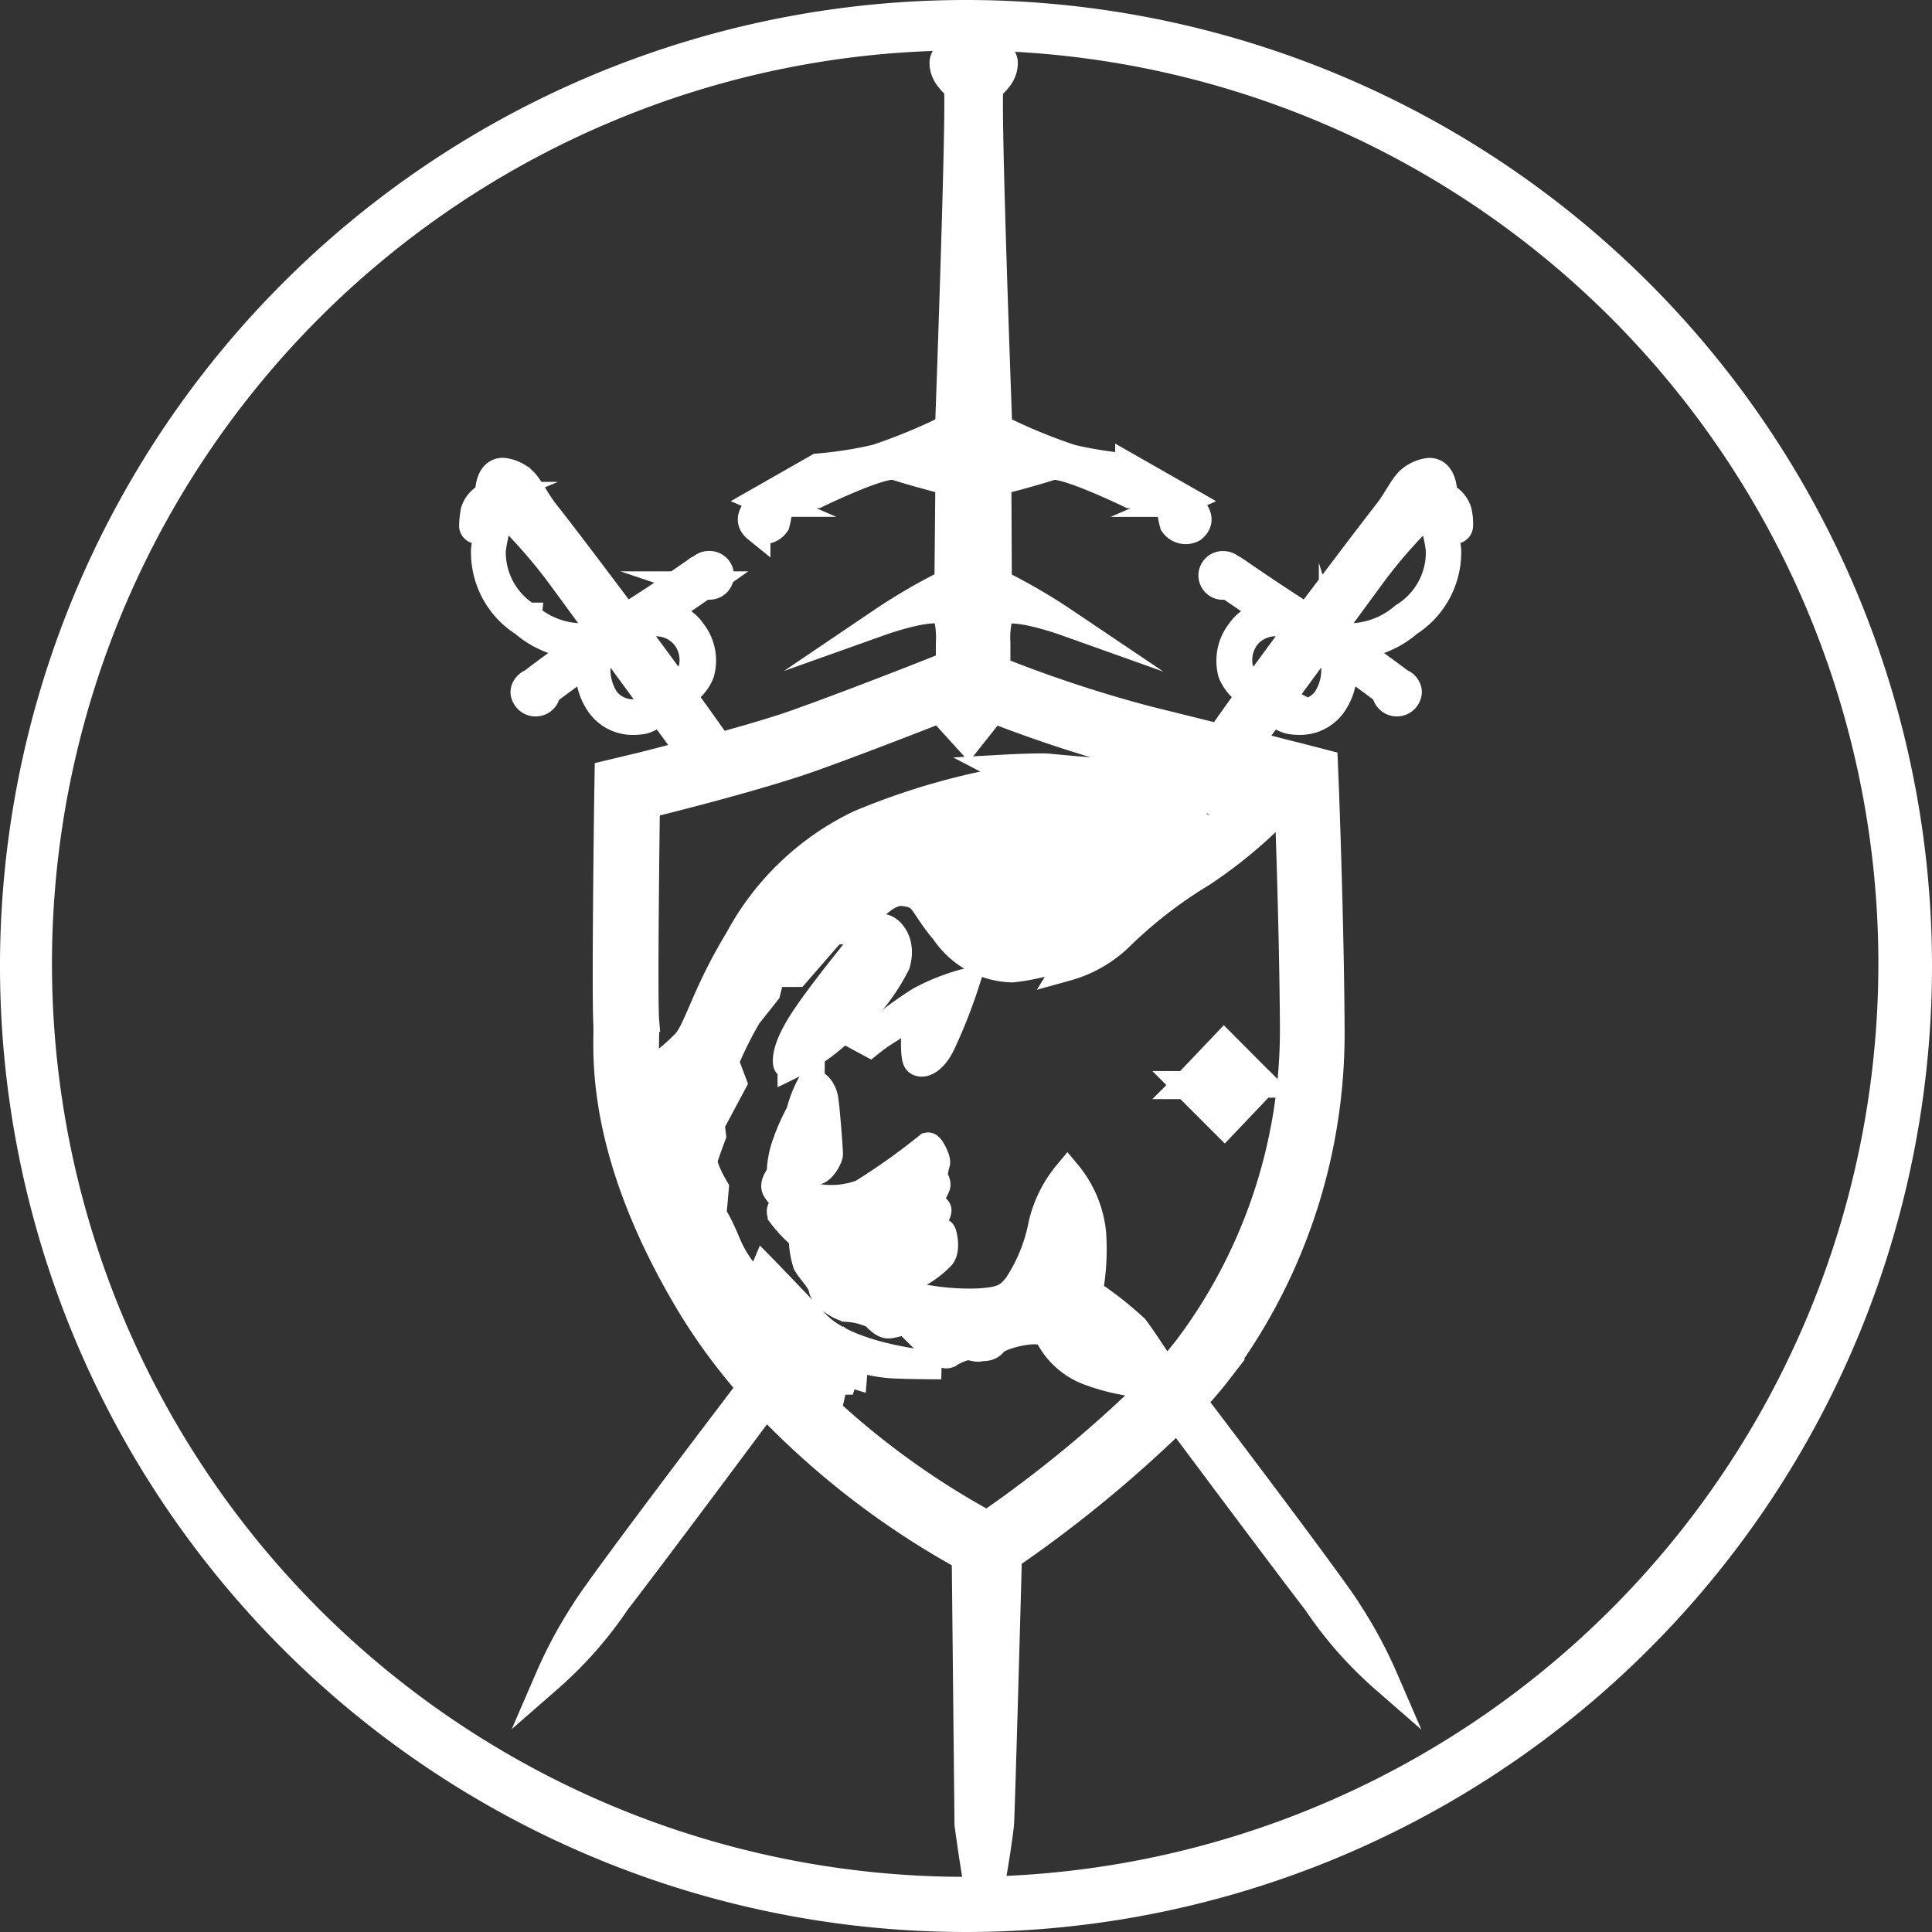
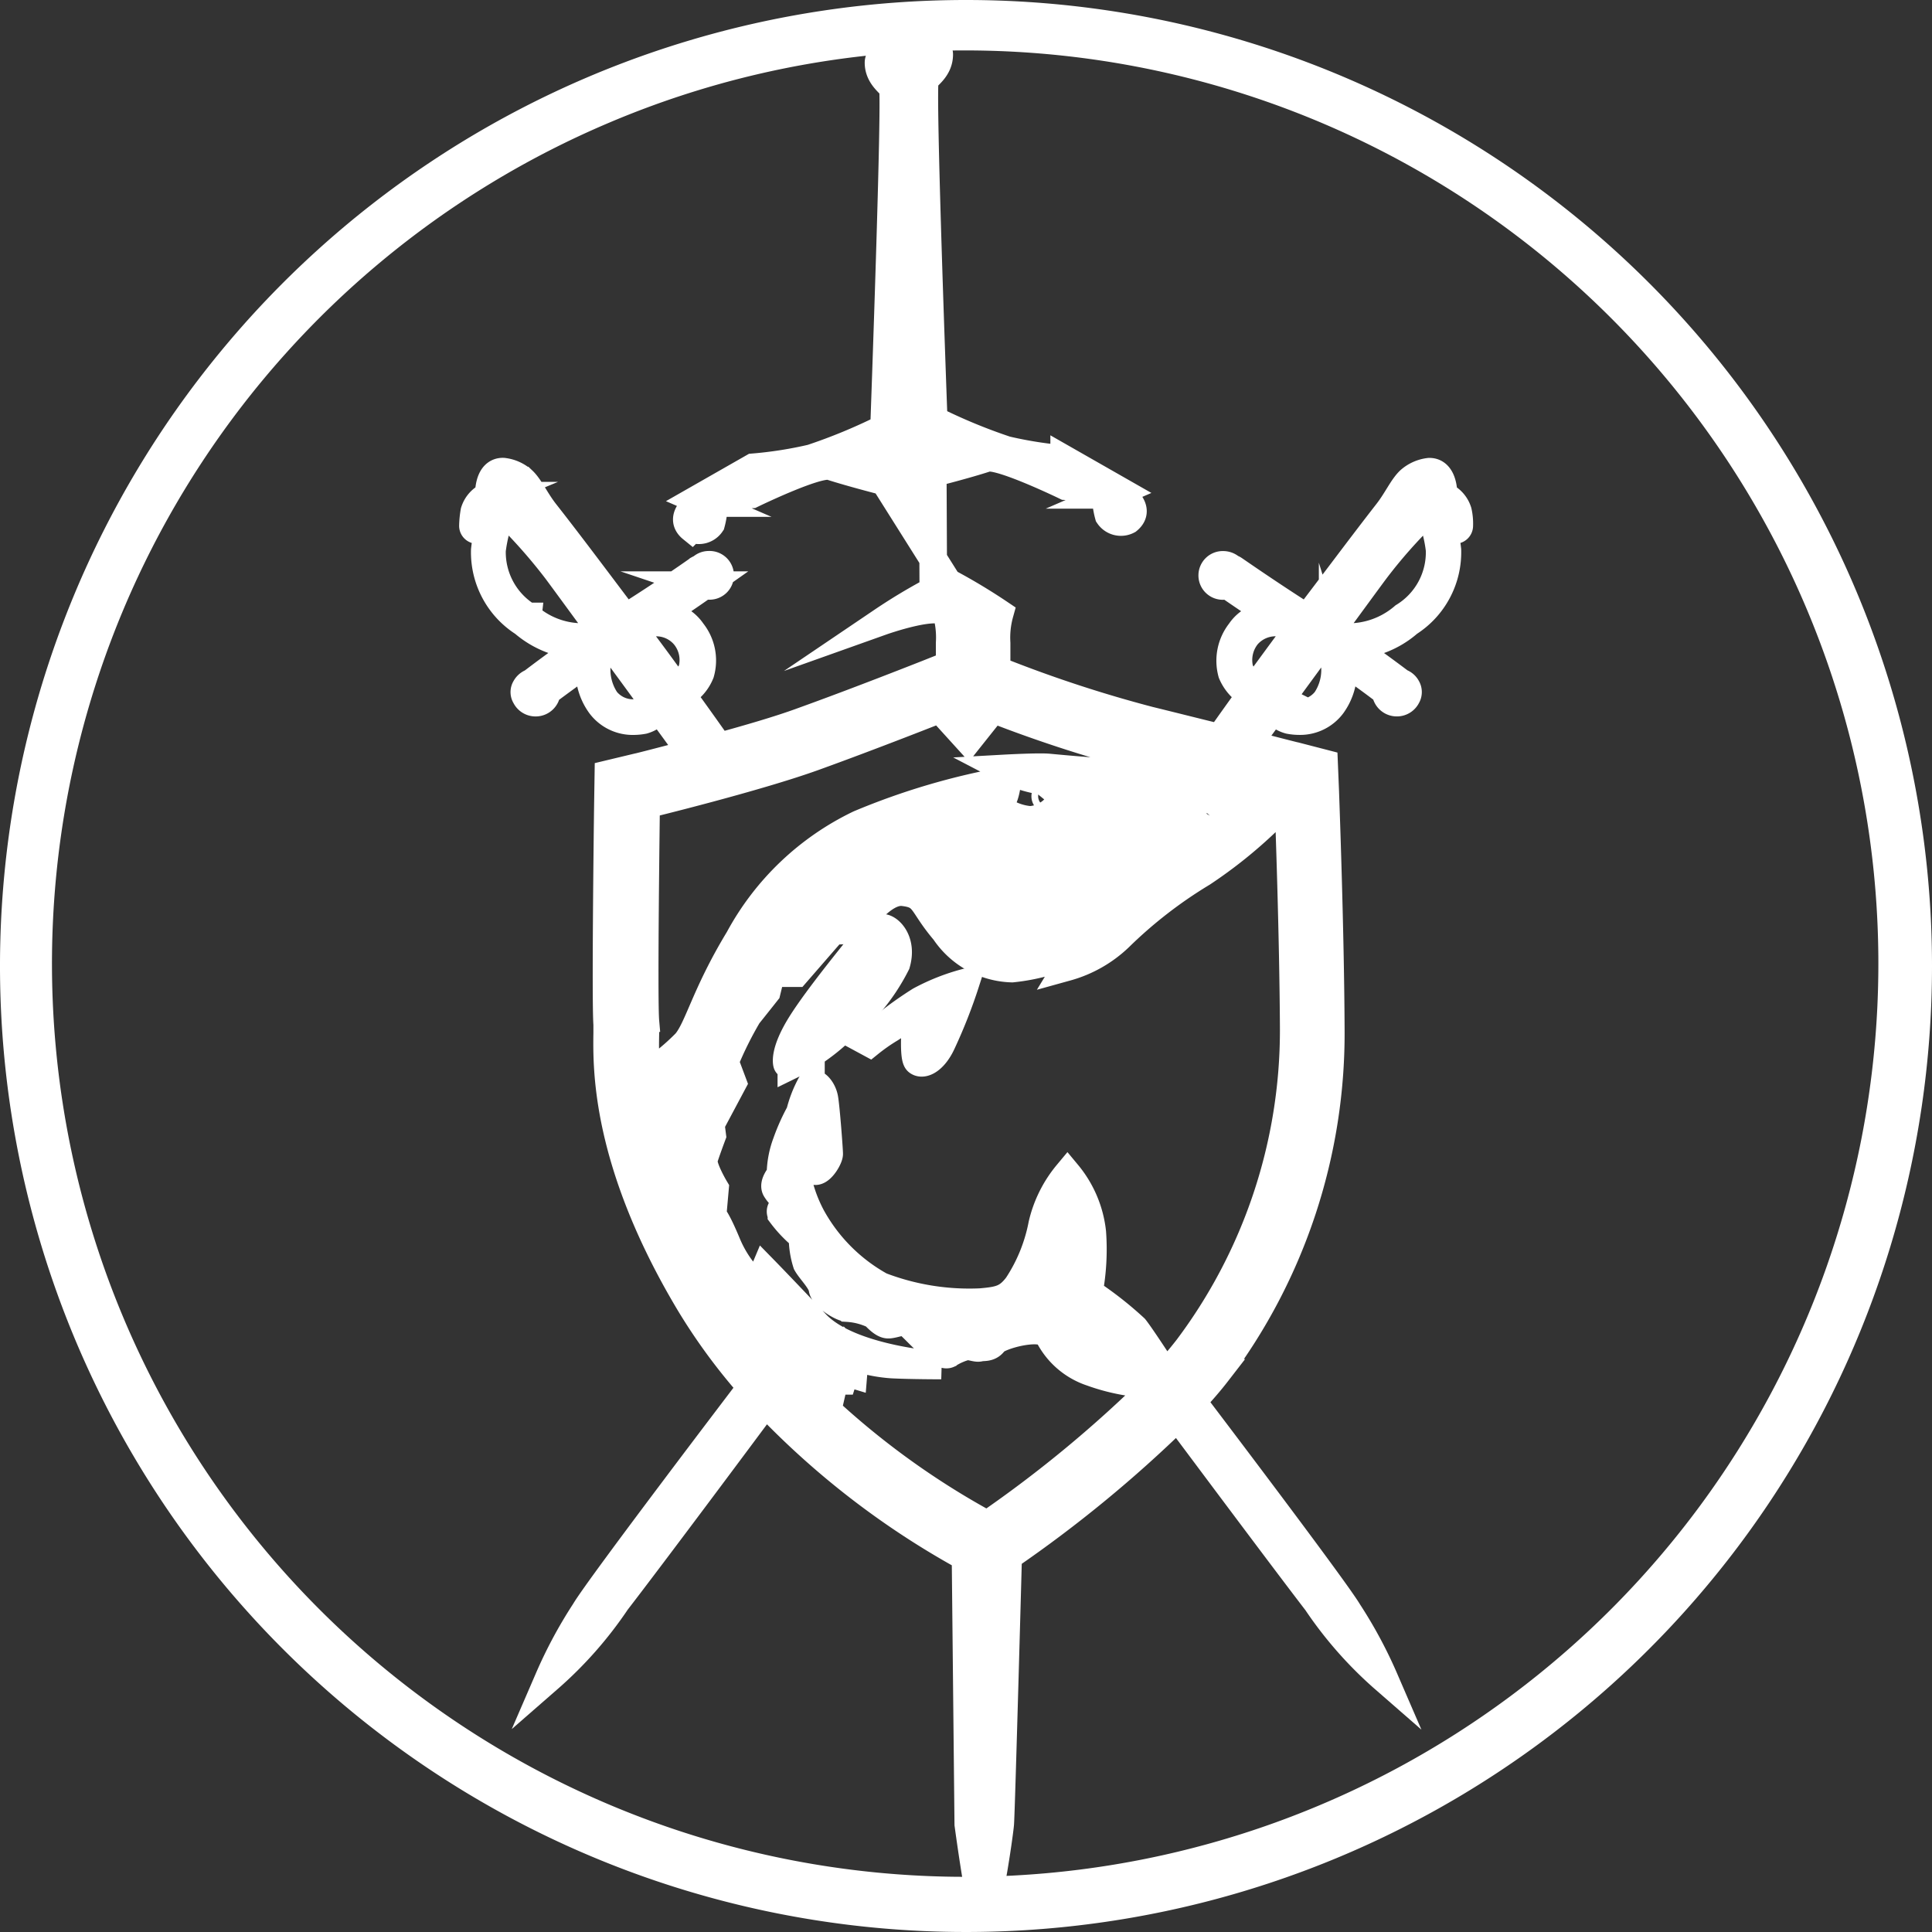
<svg xmlns="http://www.w3.org/2000/svg" width="70" height="70" viewBox="0 0 70 70">
  <rect x="0" y="0" width="70" height="70" fill="#333333" stroke="none" />
  <g id="Сгруппировать_5134" data-name="Сгруппировать 5134" transform="translate(-22.8 -22.8)">
    <g id="Сгруппировать_5132" data-name="Сгруппировать 5132" transform="translate(22.8 22.8)">
      <path id="Контур_4912" data-name="Контур 4912" d="M57.8,24.627a33.087,33.087,0,1,1-12.908,2.609A32.915,32.915,0,0,1,57.8,24.627m0-1.827a35,35,0,1,0,35,35,35,35,0,0,0-35-35Z" transform="translate(-22.8 -22.8)" fill="#fff" />
    </g>
    <g id="Сгруппировать_5133" data-name="Сгруппировать 5133" transform="translate(39.926 24.018)">
-       <path id="Контур_4913" data-name="Контур 4913" d="M255.4,54.117a.911.911,0,0,0-.522-.574c0-.417-.122-.878-.522-.87a1.289,1.289,0,0,0-.713.322c-.261.252-.461.713-.8,1.148-.922,1.183-2.114,2.783-2.914,3.827-1.435-.913-2.627-1.748-2.644-1.757a.268.268,0,0,0-.1-.043.415.415,0,0,0-.287-.122.383.383,0,1,0,0,.765.455.455,0,0,0,.157-.026c.235.165.835.574,1.6,1.087a1.355,1.355,0,0,0-1.148.6,1.7,1.7,0,0,0-.3,1.5,1.577,1.577,0,0,0,.687.765c-.452.626-.861,1.2-1.122,1.574-.818-.2-1.713-.426-2.566-.635a46.869,46.869,0,0,1-5.14-1.67l-.383-.148v-.974a3.266,3.266,0,0,1,.113-1.079c.313-.426,2.348.3,2.348.3a21.14,21.14,0,0,0-2.409-1.4l-.017-3.679s1.192-.3,1.948-.548c.461-.148,2.862,1.018,2.862,1.018l.835.052.626.339a2.829,2.829,0,0,0,.1.67.538.538,0,0,0,.7.174c.522-.426-.244-.922-.244-.922h-.322l.3-.13-2.044-1.166a14.578,14.578,0,0,1-2.1-.331,20.214,20.214,0,0,1-2.627-1.087s-.452-12.177-.313-12.342.513-.417.513-.9c0-.4-.965-.983-.965-.983l-.035-.009V36.8l-.1.026-.1-.026v.061l-.035.009s-.965.583-.965.983c0,.478.383.731.513.9s-.313,12.342-.313,12.342a20.215,20.215,0,0,1-2.627,1.087,14.618,14.618,0,0,1-2.114.331l-2.044,1.166.3.13h-.235s-.765.5-.244.922a.538.538,0,0,0,.7-.174,2.845,2.845,0,0,0,.1-.722l.531-.287.835-.052s2.392-1.166,2.862-1.018c.757.244,1.948.548,1.948.548L236.93,56.7a20.415,20.415,0,0,0-2.409,1.4s2.027-.722,2.348-.3a3.267,3.267,0,0,1,.113,1.079v.792l-.852.339c-.026.009-2.435.965-4.514,1.713-.818.3-1.948.626-2.992.913-.183-.261-.722-1.026-1.357-1.9a1.5,1.5,0,0,0,.687-.765,1.669,1.669,0,0,0-.3-1.5,1.355,1.355,0,0,0-1.148-.6c.765-.5,1.366-.922,1.6-1.087a.493.493,0,0,0,.157.026.383.383,0,1,0,0-.765.38.38,0,0,0-.287.122.532.532,0,0,0-.1.043c-.009.009-1.2.852-2.644,1.757-.792-1.044-1.983-2.644-2.914-3.827-.339-.435-.539-.9-.8-1.148a1.266,1.266,0,0,0-.713-.322c-.409-.009-.522.452-.522.87a.911.911,0,0,0-.522.574,3.422,3.422,0,0,0-.052.522.152.152,0,0,0,.148.148.147.147,0,0,0,.148-.148,2.908,2.908,0,0,1,.052-.47c.017-.113.139-.217.252-.3a.715.715,0,0,0,.078.27.377.377,0,0,0,.052.061,5.758,5.758,0,0,0-.3,1.313,3.026,3.026,0,0,0,1.4,2.635,3.413,3.413,0,0,0,2.148.826c-.835.574-1.548,1.113-1.844,1.339a.411.411,0,0,0-.226.191.291.291,0,0,0,0,.313.4.4,0,0,0,.365.226.4.4,0,0,0,.4-.383v-.009c.339-.252.913-.678,1.574-1.139a2.125,2.125,0,0,0,.374,1.618,1.459,1.459,0,0,0,1.2.583,1.961,1.961,0,0,0,.357-.035,1.043,1.043,0,0,0,.565-.4c.678.922,1.165,1.6,1.165,1.6-1.1.287-1.922.5-1.948.5l-1.052.252-.017,1.087c-.017,1.192-.087,7.158-.026,7.985v.3c-.017,1.279-.078,4.679,2.983,9.8a20.961,20.961,0,0,0,2.235,3.044h0s-5.514,7.237-6.028,8.115a16.359,16.359,0,0,0-1.313,2.444,14.247,14.247,0,0,0,2.461-2.792c1.27-1.644,4.732-6.289,5.4-7.193A29.791,29.791,0,0,0,237.557,92l.1,9.681s.357,2.644.522,3.027.6-2.627.635-3.044.287-9.689.287-9.689a46.251,46.251,0,0,0,6.141-5.045c1.131,1.513,3.923,5.253,5.036,6.7a14.247,14.247,0,0,0,2.461,2.792,16.361,16.361,0,0,0-1.313-2.444c-.435-.739-4.384-5.958-5.645-7.619.313-.339.618-.687.887-1.035a20.413,20.413,0,0,0,4.123-12.507c-.017-3.67-.2-8.48-.2-8.533l-.043-1.044-1.009-.261c-.017,0-.731-.183-1.74-.444.209-.287.539-.731.922-1.261a1,1,0,0,0,.565.4,1.961,1.961,0,0,0,.357.035,1.449,1.449,0,0,0,1.2-.583,2.113,2.113,0,0,0,.365-1.618c.661.452,1.235.878,1.574,1.139v.009a.4.4,0,0,0,.4.383.4.4,0,0,0,.365-.226.31.31,0,0,0,0-.313.384.384,0,0,0-.226-.191c-.3-.226-1.018-.765-1.853-1.339a3.331,3.331,0,0,0,2.148-.826,3.026,3.026,0,0,0,1.4-2.635,5.863,5.863,0,0,0-.3-1.313c.017-.017.044-.035.052-.061a1.318,1.318,0,0,0,.078-.27.516.516,0,0,1,.252.3c.044.287.052.47.052.47a.152.152,0,0,0,.148.148h0a.152.152,0,0,0,.148-.148A1.993,1.993,0,0,0,255.4,54.117Zm-33.7,3.8a2.732,2.732,0,0,1-1.3-2.4,5.8,5.8,0,0,1,.3-1.244,1.209,1.209,0,0,0,.244-.061,19.429,19.429,0,0,1,1.8,2.044c.278.374.913,1.244,1.635,2.227-.07.043-.139.1-.209.139A2.987,2.987,0,0,1,221.7,57.918Zm4.088,3.47a1.262,1.262,0,0,1-1.261-.435,1.988,1.988,0,0,1-.252-1.679c.148-.1.3-.2.452-.3.513.7,1.044,1.418,1.5,2.053A.791.791,0,0,1,225.788,61.389Zm-.191-2.905c-.009-.009-.017-.026-.035-.043.122-.078.252-.157.374-.235a1.344,1.344,0,0,1,1.444.409,1.391,1.391,0,0,1,.27,1.235,1.286,1.286,0,0,1-.583.626C226.571,59.78,226.032,59.049,225.6,58.484Zm22.649,5.245c-.322-.087-.626-.165-.826-.226l.13-.1h.7Zm-1.113-.957h0c.244.009.1.2-.2.435h0c-.07.052-.252.217-.5.435a26.311,26.311,0,0,1-2.7,2.244c-.513.235-2.992.27-2.957.635s.287.47,1.035.418,1.313-.27,1.5-.165a.857.857,0,0,1,.287.252s-.035-.513.087-.6,1.079-.8,1.079-.8l.365.252.217-.67a6.959,6.959,0,0,1,.948-.765c.113,0,.478.348.478.348l.052-.818.226-.174c.7.174,1.287.322,1.67.426-.27.278-.618.635-.713.7-.165.113-.635-.435-.635-.435l-.052.913s-.27.435-.452.452a3.145,3.145,0,0,1-.844-.365,3.864,3.864,0,0,1,0,.783,4.829,4.829,0,0,1-.965.565s-.478-.27-.6-.348-.1.635-.148.652a4.022,4.022,0,0,1-2.3.47c-1.618-.035-1.766-.47-1.713-.765s.07-.835,1.383-.965,1.992-.087,2.9-.913c.444-.417,1.026-.957,1.513-1.392A3.691,3.691,0,0,1,247.133,62.772Zm-21.475,3.314a.349.349,0,0,1-.348.348H225.3a.351.351,0,0,1-.348-.357l.026-2.244.3-.035c.331-.035,1.713-.409,2.557-.644a.352.352,0,0,1,.191.678c-.191.052-1.635.461-2.366.618Zm.3,6.506c-.07-.8.026-7.854.026-7.854s3.966-.965,6.088-1.731,4.558-1.731,4.558-1.731l1.026,1.131.9-1.131a48.6,48.6,0,0,0,5.323,1.731c.444.1.9.217,1.339.331a2.772,2.772,0,0,1-1.113.27c-.913.035-3.175-.183-3.54-.217s-1.609.035-1.609.035a4.442,4.442,0,0,0,1.383.452c.8.113,2.244.3,2.244.3a8.415,8.415,0,0,1-1.044.252,1.4,1.4,0,0,0-.4.07l.383.313h-.678a1.349,1.349,0,0,1-.948.478,2.11,2.11,0,0,1-1.113-.435,13.174,13.174,0,0,1-1.418-.017c-.113-.052-.035-.217-.035-.217a11.219,11.219,0,0,0,1.513-.017c.165-.07.235-.748.235-.748a25.113,25.113,0,0,0-5.375,1.583,9.749,9.749,0,0,0-4.358,4.158c-1.218,2.009-1.461,3.209-1.914,3.757a8.035,8.035,0,0,1-1.435,1.166C225.91,73.531,225.98,72.887,225.954,72.591Zm2.792,9.507a19.106,19.106,0,0,1-2.627-6.654l.983.609a7.06,7.06,0,0,0,.5,3.575,8.344,8.344,0,0,0,2.392,3.192,5.721,5.721,0,0,0,.043,1.139A16.8,16.8,0,0,1,228.746,82.1ZM240.4,90.631l-2.053,1.435-2.209-1.3a.349.349,0,1,1,.357-.6l1.818,1.07L240,90.057a.35.35,0,1,1,.4.574Zm5.175-6.167c-.235.3-.487.6-.765.9-.339-.522-.922-1.409-1.122-1.661a12.954,12.954,0,0,0-1.661-1.3,8.437,8.437,0,0,0,.122-2.174,4,4,0,0,0-.9-2.122,4.441,4.441,0,0,0-.913,1.835,6.1,6.1,0,0,1-.9,2.218c-.365.478-.635.539-1.331.6a8.972,8.972,0,0,1-3.618-.583,6.375,6.375,0,0,1-2.5-2.5,5.279,5.279,0,0,1-.574-1.748,1.525,1.525,0,0,1,.139-.626s.339.713.565.713.5-.478.5-.626-.113-1.661-.174-2.009-.339-.635-.487-.513a4.287,4.287,0,0,0-.4,1.026,7.317,7.317,0,0,0-.487,1.087,3.365,3.365,0,0,0-.217,1.157s-.278.313-.174.522a1.136,1.136,0,0,0,.339.365l.061.226s-.322.087-.191.339a4.6,4.6,0,0,0,.765.8,3.128,3.128,0,0,0,.148.974c.139.252.539.635.574.913s.67.687.913.7a2.556,2.556,0,0,1,.957.252c.1.1.322.348.513.348s.522-.148.652-.087.609.609.826.757.5.487.7.4a2.278,2.278,0,0,1,.661-.287c.191,0,.365.087.478.052s.348.035.513-.2,1.713-.661,1.974-.252a2.692,2.692,0,0,0,1.557,1.348,7.305,7.305,0,0,0,2.357.435,44.75,44.75,0,0,1-6.132,5.08,28.915,28.915,0,0,1-5.906-4.253v-.557l.27.035.1-.435h.3l.1-.313.287.087.052-.635a5.312,5.312,0,0,0,1.348.27c.7.035,1.783.035,1.783.035s-3.3-.2-4.54-1.513-1.861-1.948-1.861-1.948l-.252.6a4.232,4.232,0,0,1-1.1-1.531c-.4-.965-.531-1.044-.531-1.044l.087-.983s-.478-.8-.4-1.061.3-.852.3-.852l-.052-.409.8-1.5-.287-.765a13.243,13.243,0,0,1,.835-1.679c.252-.313.678-.852.678-.852l.165-.678h.9l1.331-1.531.818-.035s.913-1.461,1.731-1.366.635.4,1.5,1.418a3.038,3.038,0,0,0,2.444,1.348,7.236,7.236,0,0,0,2.348-.652l-.365.6a4.481,4.481,0,0,0,1.9-1.079,16.382,16.382,0,0,1,3.009-2.331,16.767,16.767,0,0,0,2.348-1.879,5.794,5.794,0,0,0,.765-.887c.026.67.183,4.993.2,8.393A19.176,19.176,0,0,1,245.576,84.464Zm4.349-21.057.3.035.026,2.244a.356.356,0,0,1-.348.357h0a.349.349,0,0,1-.348-.348l-.017-1.644c-.1-.026-.226-.052-.357-.078l-.113-.113-.07.07c-.122-.035-.252-.061-.383-.1l.235-.487v-.174C249.342,63.293,249.76,63.389,249.925,63.407Zm-1.853-2.94a1.215,1.215,0,0,1-.583-.626,1.423,1.423,0,0,1,.27-1.235A1.361,1.361,0,0,1,249.2,58.2c.122.078.244.157.374.235-.009.009-.017.026-.035.043C249.107,59.049,248.577,59.78,248.072,60.467Zm2.54.487a1.236,1.236,0,0,1-1.261.435.805.805,0,0,1-.444-.365c.461-.635.992-1.357,1.5-2.053.148.1.3.2.452.3A1.972,1.972,0,0,1,250.612,60.954Zm4.123-5.436a2.724,2.724,0,0,1-1.3,2.4,3.065,3.065,0,0,1-2.47.713c-.07-.043-.139-.1-.209-.139.722-.983,1.357-1.853,1.635-2.227a18.356,18.356,0,0,1,1.8-2.044,1.209,1.209,0,0,0,.244.061A5.163,5.163,0,0,1,254.735,55.518Z" transform="translate(-219.7 -36.8)" fill="#fff" stroke="#fff" stroke-miterlimit="10" stroke-width="1" />
-       <path id="Контур_4914" data-name="Контур 4914" d="M519.483,459.5l-1.392-1.4-1.374,1.444H516.7l.009.009-.009.009h.017l1.392,1.392,1.374-1.444h.017l-.009-.009h-.009Z" transform="translate(-490.868 -421.456)" fill="#fff" stroke="#fff" stroke-miterlimit="10" stroke-width="1" />
-       <path id="Контур_4915" data-name="Контур 4915" d="M446.533,350.492a.647.647,0,0,0,.313-.5c-.017-.235-.452-.426-.635-.487a1.1,1.1,0,0,0-.156.148.8.8,0,0,0,0,.452A.522.522,0,0,0,446.533,350.492Z" transform="translate(-426.336 -322.302)" fill="#fff" stroke="#fff" stroke-miterlimit="10" stroke-width="1" />
+       <path id="Контур_4913" data-name="Контур 4913" d="M255.4,54.117a.911.911,0,0,0-.522-.574c0-.417-.122-.878-.522-.87a1.289,1.289,0,0,0-.713.322c-.261.252-.461.713-.8,1.148-.922,1.183-2.114,2.783-2.914,3.827-1.435-.913-2.627-1.748-2.644-1.757a.268.268,0,0,0-.1-.043.415.415,0,0,0-.287-.122.383.383,0,1,0,0,.765.455.455,0,0,0,.157-.026c.235.165.835.574,1.6,1.087a1.355,1.355,0,0,0-1.148.6,1.7,1.7,0,0,0-.3,1.5,1.577,1.577,0,0,0,.687.765c-.452.626-.861,1.2-1.122,1.574-.818-.2-1.713-.426-2.566-.635a46.869,46.869,0,0,1-5.14-1.67l-.383-.148v-.974a3.266,3.266,0,0,1,.113-1.079a21.14,21.14,0,0,0-2.409-1.4l-.017-3.679s1.192-.3,1.948-.548c.461-.148,2.862,1.018,2.862,1.018l.835.052.626.339a2.829,2.829,0,0,0,.1.67.538.538,0,0,0,.7.174c.522-.426-.244-.922-.244-.922h-.322l.3-.13-2.044-1.166a14.578,14.578,0,0,1-2.1-.331,20.214,20.214,0,0,1-2.627-1.087s-.452-12.177-.313-12.342.513-.417.513-.9c0-.4-.965-.983-.965-.983l-.035-.009V36.8l-.1.026-.1-.026v.061l-.035.009s-.965.583-.965.983c0,.478.383.731.513.9s-.313,12.342-.313,12.342a20.215,20.215,0,0,1-2.627,1.087,14.618,14.618,0,0,1-2.114.331l-2.044,1.166.3.13h-.235s-.765.5-.244.922a.538.538,0,0,0,.7-.174,2.845,2.845,0,0,0,.1-.722l.531-.287.835-.052s2.392-1.166,2.862-1.018c.757.244,1.948.548,1.948.548L236.93,56.7a20.415,20.415,0,0,0-2.409,1.4s2.027-.722,2.348-.3a3.267,3.267,0,0,1,.113,1.079v.792l-.852.339c-.026.009-2.435.965-4.514,1.713-.818.3-1.948.626-2.992.913-.183-.261-.722-1.026-1.357-1.9a1.5,1.5,0,0,0,.687-.765,1.669,1.669,0,0,0-.3-1.5,1.355,1.355,0,0,0-1.148-.6c.765-.5,1.366-.922,1.6-1.087a.493.493,0,0,0,.157.026.383.383,0,1,0,0-.765.38.38,0,0,0-.287.122.532.532,0,0,0-.1.043c-.009.009-1.2.852-2.644,1.757-.792-1.044-1.983-2.644-2.914-3.827-.339-.435-.539-.9-.8-1.148a1.266,1.266,0,0,0-.713-.322c-.409-.009-.522.452-.522.87a.911.911,0,0,0-.522.574,3.422,3.422,0,0,0-.052.522.152.152,0,0,0,.148.148.147.147,0,0,0,.148-.148,2.908,2.908,0,0,1,.052-.47c.017-.113.139-.217.252-.3a.715.715,0,0,0,.078.27.377.377,0,0,0,.052.061,5.758,5.758,0,0,0-.3,1.313,3.026,3.026,0,0,0,1.4,2.635,3.413,3.413,0,0,0,2.148.826c-.835.574-1.548,1.113-1.844,1.339a.411.411,0,0,0-.226.191.291.291,0,0,0,0,.313.4.4,0,0,0,.365.226.4.4,0,0,0,.4-.383v-.009c.339-.252.913-.678,1.574-1.139a2.125,2.125,0,0,0,.374,1.618,1.459,1.459,0,0,0,1.2.583,1.961,1.961,0,0,0,.357-.035,1.043,1.043,0,0,0,.565-.4c.678.922,1.165,1.6,1.165,1.6-1.1.287-1.922.5-1.948.5l-1.052.252-.017,1.087c-.017,1.192-.087,7.158-.026,7.985v.3c-.017,1.279-.078,4.679,2.983,9.8a20.961,20.961,0,0,0,2.235,3.044h0s-5.514,7.237-6.028,8.115a16.359,16.359,0,0,0-1.313,2.444,14.247,14.247,0,0,0,2.461-2.792c1.27-1.644,4.732-6.289,5.4-7.193A29.791,29.791,0,0,0,237.557,92l.1,9.681s.357,2.644.522,3.027.6-2.627.635-3.044.287-9.689.287-9.689a46.251,46.251,0,0,0,6.141-5.045c1.131,1.513,3.923,5.253,5.036,6.7a14.247,14.247,0,0,0,2.461,2.792,16.361,16.361,0,0,0-1.313-2.444c-.435-.739-4.384-5.958-5.645-7.619.313-.339.618-.687.887-1.035a20.413,20.413,0,0,0,4.123-12.507c-.017-3.67-.2-8.48-.2-8.533l-.043-1.044-1.009-.261c-.017,0-.731-.183-1.74-.444.209-.287.539-.731.922-1.261a1,1,0,0,0,.565.4,1.961,1.961,0,0,0,.357.035,1.449,1.449,0,0,0,1.2-.583,2.113,2.113,0,0,0,.365-1.618c.661.452,1.235.878,1.574,1.139v.009a.4.4,0,0,0,.4.383.4.4,0,0,0,.365-.226.31.31,0,0,0,0-.313.384.384,0,0,0-.226-.191c-.3-.226-1.018-.765-1.853-1.339a3.331,3.331,0,0,0,2.148-.826,3.026,3.026,0,0,0,1.4-2.635,5.863,5.863,0,0,0-.3-1.313c.017-.017.044-.035.052-.061a1.318,1.318,0,0,0,.078-.27.516.516,0,0,1,.252.3c.044.287.052.47.052.47a.152.152,0,0,0,.148.148h0a.152.152,0,0,0,.148-.148A1.993,1.993,0,0,0,255.4,54.117Zm-33.7,3.8a2.732,2.732,0,0,1-1.3-2.4,5.8,5.8,0,0,1,.3-1.244,1.209,1.209,0,0,0,.244-.061,19.429,19.429,0,0,1,1.8,2.044c.278.374.913,1.244,1.635,2.227-.07.043-.139.1-.209.139A2.987,2.987,0,0,1,221.7,57.918Zm4.088,3.47a1.262,1.262,0,0,1-1.261-.435,1.988,1.988,0,0,1-.252-1.679c.148-.1.3-.2.452-.3.513.7,1.044,1.418,1.5,2.053A.791.791,0,0,1,225.788,61.389Zm-.191-2.905c-.009-.009-.017-.026-.035-.043.122-.078.252-.157.374-.235a1.344,1.344,0,0,1,1.444.409,1.391,1.391,0,0,1,.27,1.235,1.286,1.286,0,0,1-.583.626C226.571,59.78,226.032,59.049,225.6,58.484Zm22.649,5.245c-.322-.087-.626-.165-.826-.226l.13-.1h.7Zm-1.113-.957h0c.244.009.1.2-.2.435h0c-.07.052-.252.217-.5.435a26.311,26.311,0,0,1-2.7,2.244c-.513.235-2.992.27-2.957.635s.287.47,1.035.418,1.313-.27,1.5-.165a.857.857,0,0,1,.287.252s-.035-.513.087-.6,1.079-.8,1.079-.8l.365.252.217-.67a6.959,6.959,0,0,1,.948-.765c.113,0,.478.348.478.348l.052-.818.226-.174c.7.174,1.287.322,1.67.426-.27.278-.618.635-.713.7-.165.113-.635-.435-.635-.435l-.052.913s-.27.435-.452.452a3.145,3.145,0,0,1-.844-.365,3.864,3.864,0,0,1,0,.783,4.829,4.829,0,0,1-.965.565s-.478-.27-.6-.348-.1.635-.148.652a4.022,4.022,0,0,1-2.3.47c-1.618-.035-1.766-.47-1.713-.765s.07-.835,1.383-.965,1.992-.087,2.9-.913c.444-.417,1.026-.957,1.513-1.392A3.691,3.691,0,0,1,247.133,62.772Zm-21.475,3.314a.349.349,0,0,1-.348.348H225.3a.351.351,0,0,1-.348-.357l.026-2.244.3-.035c.331-.035,1.713-.409,2.557-.644a.352.352,0,0,1,.191.678c-.191.052-1.635.461-2.366.618Zm.3,6.506c-.07-.8.026-7.854.026-7.854s3.966-.965,6.088-1.731,4.558-1.731,4.558-1.731l1.026,1.131.9-1.131a48.6,48.6,0,0,0,5.323,1.731c.444.1.9.217,1.339.331a2.772,2.772,0,0,1-1.113.27c-.913.035-3.175-.183-3.54-.217s-1.609.035-1.609.035a4.442,4.442,0,0,0,1.383.452c.8.113,2.244.3,2.244.3a8.415,8.415,0,0,1-1.044.252,1.4,1.4,0,0,0-.4.07l.383.313h-.678a1.349,1.349,0,0,1-.948.478,2.11,2.11,0,0,1-1.113-.435,13.174,13.174,0,0,1-1.418-.017c-.113-.052-.035-.217-.035-.217a11.219,11.219,0,0,0,1.513-.017c.165-.07.235-.748.235-.748a25.113,25.113,0,0,0-5.375,1.583,9.749,9.749,0,0,0-4.358,4.158c-1.218,2.009-1.461,3.209-1.914,3.757a8.035,8.035,0,0,1-1.435,1.166C225.91,73.531,225.98,72.887,225.954,72.591Zm2.792,9.507a19.106,19.106,0,0,1-2.627-6.654l.983.609a7.06,7.06,0,0,0,.5,3.575,8.344,8.344,0,0,0,2.392,3.192,5.721,5.721,0,0,0,.043,1.139A16.8,16.8,0,0,1,228.746,82.1ZM240.4,90.631l-2.053,1.435-2.209-1.3a.349.349,0,1,1,.357-.6l1.818,1.07L240,90.057a.35.35,0,1,1,.4.574Zm5.175-6.167c-.235.3-.487.6-.765.9-.339-.522-.922-1.409-1.122-1.661a12.954,12.954,0,0,0-1.661-1.3,8.437,8.437,0,0,0,.122-2.174,4,4,0,0,0-.9-2.122,4.441,4.441,0,0,0-.913,1.835,6.1,6.1,0,0,1-.9,2.218c-.365.478-.635.539-1.331.6a8.972,8.972,0,0,1-3.618-.583,6.375,6.375,0,0,1-2.5-2.5,5.279,5.279,0,0,1-.574-1.748,1.525,1.525,0,0,1,.139-.626s.339.713.565.713.5-.478.5-.626-.113-1.661-.174-2.009-.339-.635-.487-.513a4.287,4.287,0,0,0-.4,1.026,7.317,7.317,0,0,0-.487,1.087,3.365,3.365,0,0,0-.217,1.157s-.278.313-.174.522a1.136,1.136,0,0,0,.339.365l.061.226s-.322.087-.191.339a4.6,4.6,0,0,0,.765.8,3.128,3.128,0,0,0,.148.974c.139.252.539.635.574.913s.67.687.913.7a2.556,2.556,0,0,1,.957.252c.1.1.322.348.513.348s.522-.148.652-.087.609.609.826.757.5.487.7.4a2.278,2.278,0,0,1,.661-.287c.191,0,.365.087.478.052s.348.035.513-.2,1.713-.661,1.974-.252a2.692,2.692,0,0,0,1.557,1.348,7.305,7.305,0,0,0,2.357.435,44.75,44.75,0,0,1-6.132,5.08,28.915,28.915,0,0,1-5.906-4.253v-.557l.27.035.1-.435h.3l.1-.313.287.087.052-.635a5.312,5.312,0,0,0,1.348.27c.7.035,1.783.035,1.783.035s-3.3-.2-4.54-1.513-1.861-1.948-1.861-1.948l-.252.6a4.232,4.232,0,0,1-1.1-1.531c-.4-.965-.531-1.044-.531-1.044l.087-.983s-.478-.8-.4-1.061.3-.852.3-.852l-.052-.409.8-1.5-.287-.765a13.243,13.243,0,0,1,.835-1.679c.252-.313.678-.852.678-.852l.165-.678h.9l1.331-1.531.818-.035s.913-1.461,1.731-1.366.635.4,1.5,1.418a3.038,3.038,0,0,0,2.444,1.348,7.236,7.236,0,0,0,2.348-.652l-.365.6a4.481,4.481,0,0,0,1.9-1.079,16.382,16.382,0,0,1,3.009-2.331,16.767,16.767,0,0,0,2.348-1.879,5.794,5.794,0,0,0,.765-.887c.026.67.183,4.993.2,8.393A19.176,19.176,0,0,1,245.576,84.464Zm4.349-21.057.3.035.026,2.244a.356.356,0,0,1-.348.357h0a.349.349,0,0,1-.348-.348l-.017-1.644c-.1-.026-.226-.052-.357-.078l-.113-.113-.07.07c-.122-.035-.252-.061-.383-.1l.235-.487v-.174C249.342,63.293,249.76,63.389,249.925,63.407Zm-1.853-2.94a1.215,1.215,0,0,1-.583-.626,1.423,1.423,0,0,1,.27-1.235A1.361,1.361,0,0,1,249.2,58.2c.122.078.244.157.374.235-.009.009-.017.026-.035.043C249.107,59.049,248.577,59.78,248.072,60.467Zm2.54.487a1.236,1.236,0,0,1-1.261.435.805.805,0,0,1-.444-.365c.461-.635.992-1.357,1.5-2.053.148.1.3.2.452.3A1.972,1.972,0,0,1,250.612,60.954Zm4.123-5.436a2.724,2.724,0,0,1-1.3,2.4,3.065,3.065,0,0,1-2.47.713c-.07-.043-.139-.1-.209-.139.722-.983,1.357-1.853,1.635-2.227a18.356,18.356,0,0,1,1.8-2.044,1.209,1.209,0,0,0,.244.061A5.163,5.163,0,0,1,254.735,55.518Z" transform="translate(-219.7 -36.8)" fill="#fff" stroke="#fff" stroke-miterlimit="10" stroke-width="1" />
      <path id="Контур_4916" data-name="Контур 4916" d="M458.322,353.344a.122.122,0,1,0-.122-.122A.124.124,0,0,0,458.322,353.344Z" transform="translate(-437.456 -325.589)" fill="#fff" stroke="#fff" stroke-miterlimit="10" stroke-width="1" />
      <path id="Контур_4917" data-name="Контур 4917" d="M354.415,410.651c.226-.774-.2-1.244-.452-1.3s-.678.383-.757.5-1.609,1.957-2.253,2.992-.5,1.435-.5,1.435.026.07.157.043a7.123,7.123,0,0,0,1.609-1.079A7.253,7.253,0,0,0,354.415,410.651Z" transform="translate(-339.064 -376.947)" fill="#fff" stroke="#fff" stroke-miterlimit="10" stroke-width="1" />
      <path id="Контур_4918" data-name="Контур 4918" d="M385.731,432.749a13.161,13.161,0,0,0-1.931,1.479l.113.061a6.629,6.629,0,0,1,.748-.522c.922-.6.939-.5.939-.5s-.148,1.531.044,1.687.6-.043.887-.67a18.721,18.721,0,0,0,.861-2.192A7.539,7.539,0,0,0,385.731,432.749Z" transform="translate(-369.527 -397.714)" fill="#fff" stroke="#fff" stroke-miterlimit="10" stroke-width="1" />
-       <path id="Контур_4919" data-name="Контур 4919" d="M366.465,503.435s-.113-.035-.113-.209.2-.5.2-.609-.217-.07-.313-.174.278-.635.278-.757-.1-.235-.113-.331a3.677,3.677,0,0,1,.1-.47c.017-.148-.226-.609-.3-.591a24.265,24.265,0,0,1-2.392,1.7,3.129,3.129,0,0,1-1.7.148s-.061.122,0,.2a6.163,6.163,0,0,0,.87,1.287,4.1,4.1,0,0,0,1.861,1.435c.791.209,1.592-.539,1.818-.765s.1-.809.052-.878S366.465,503.435,366.465,503.435Z" transform="translate(-349.704 -459.981)" fill="#fff" stroke="#fff" stroke-miterlimit="10" stroke-width="1" />
    </g>
  </g>
</svg>